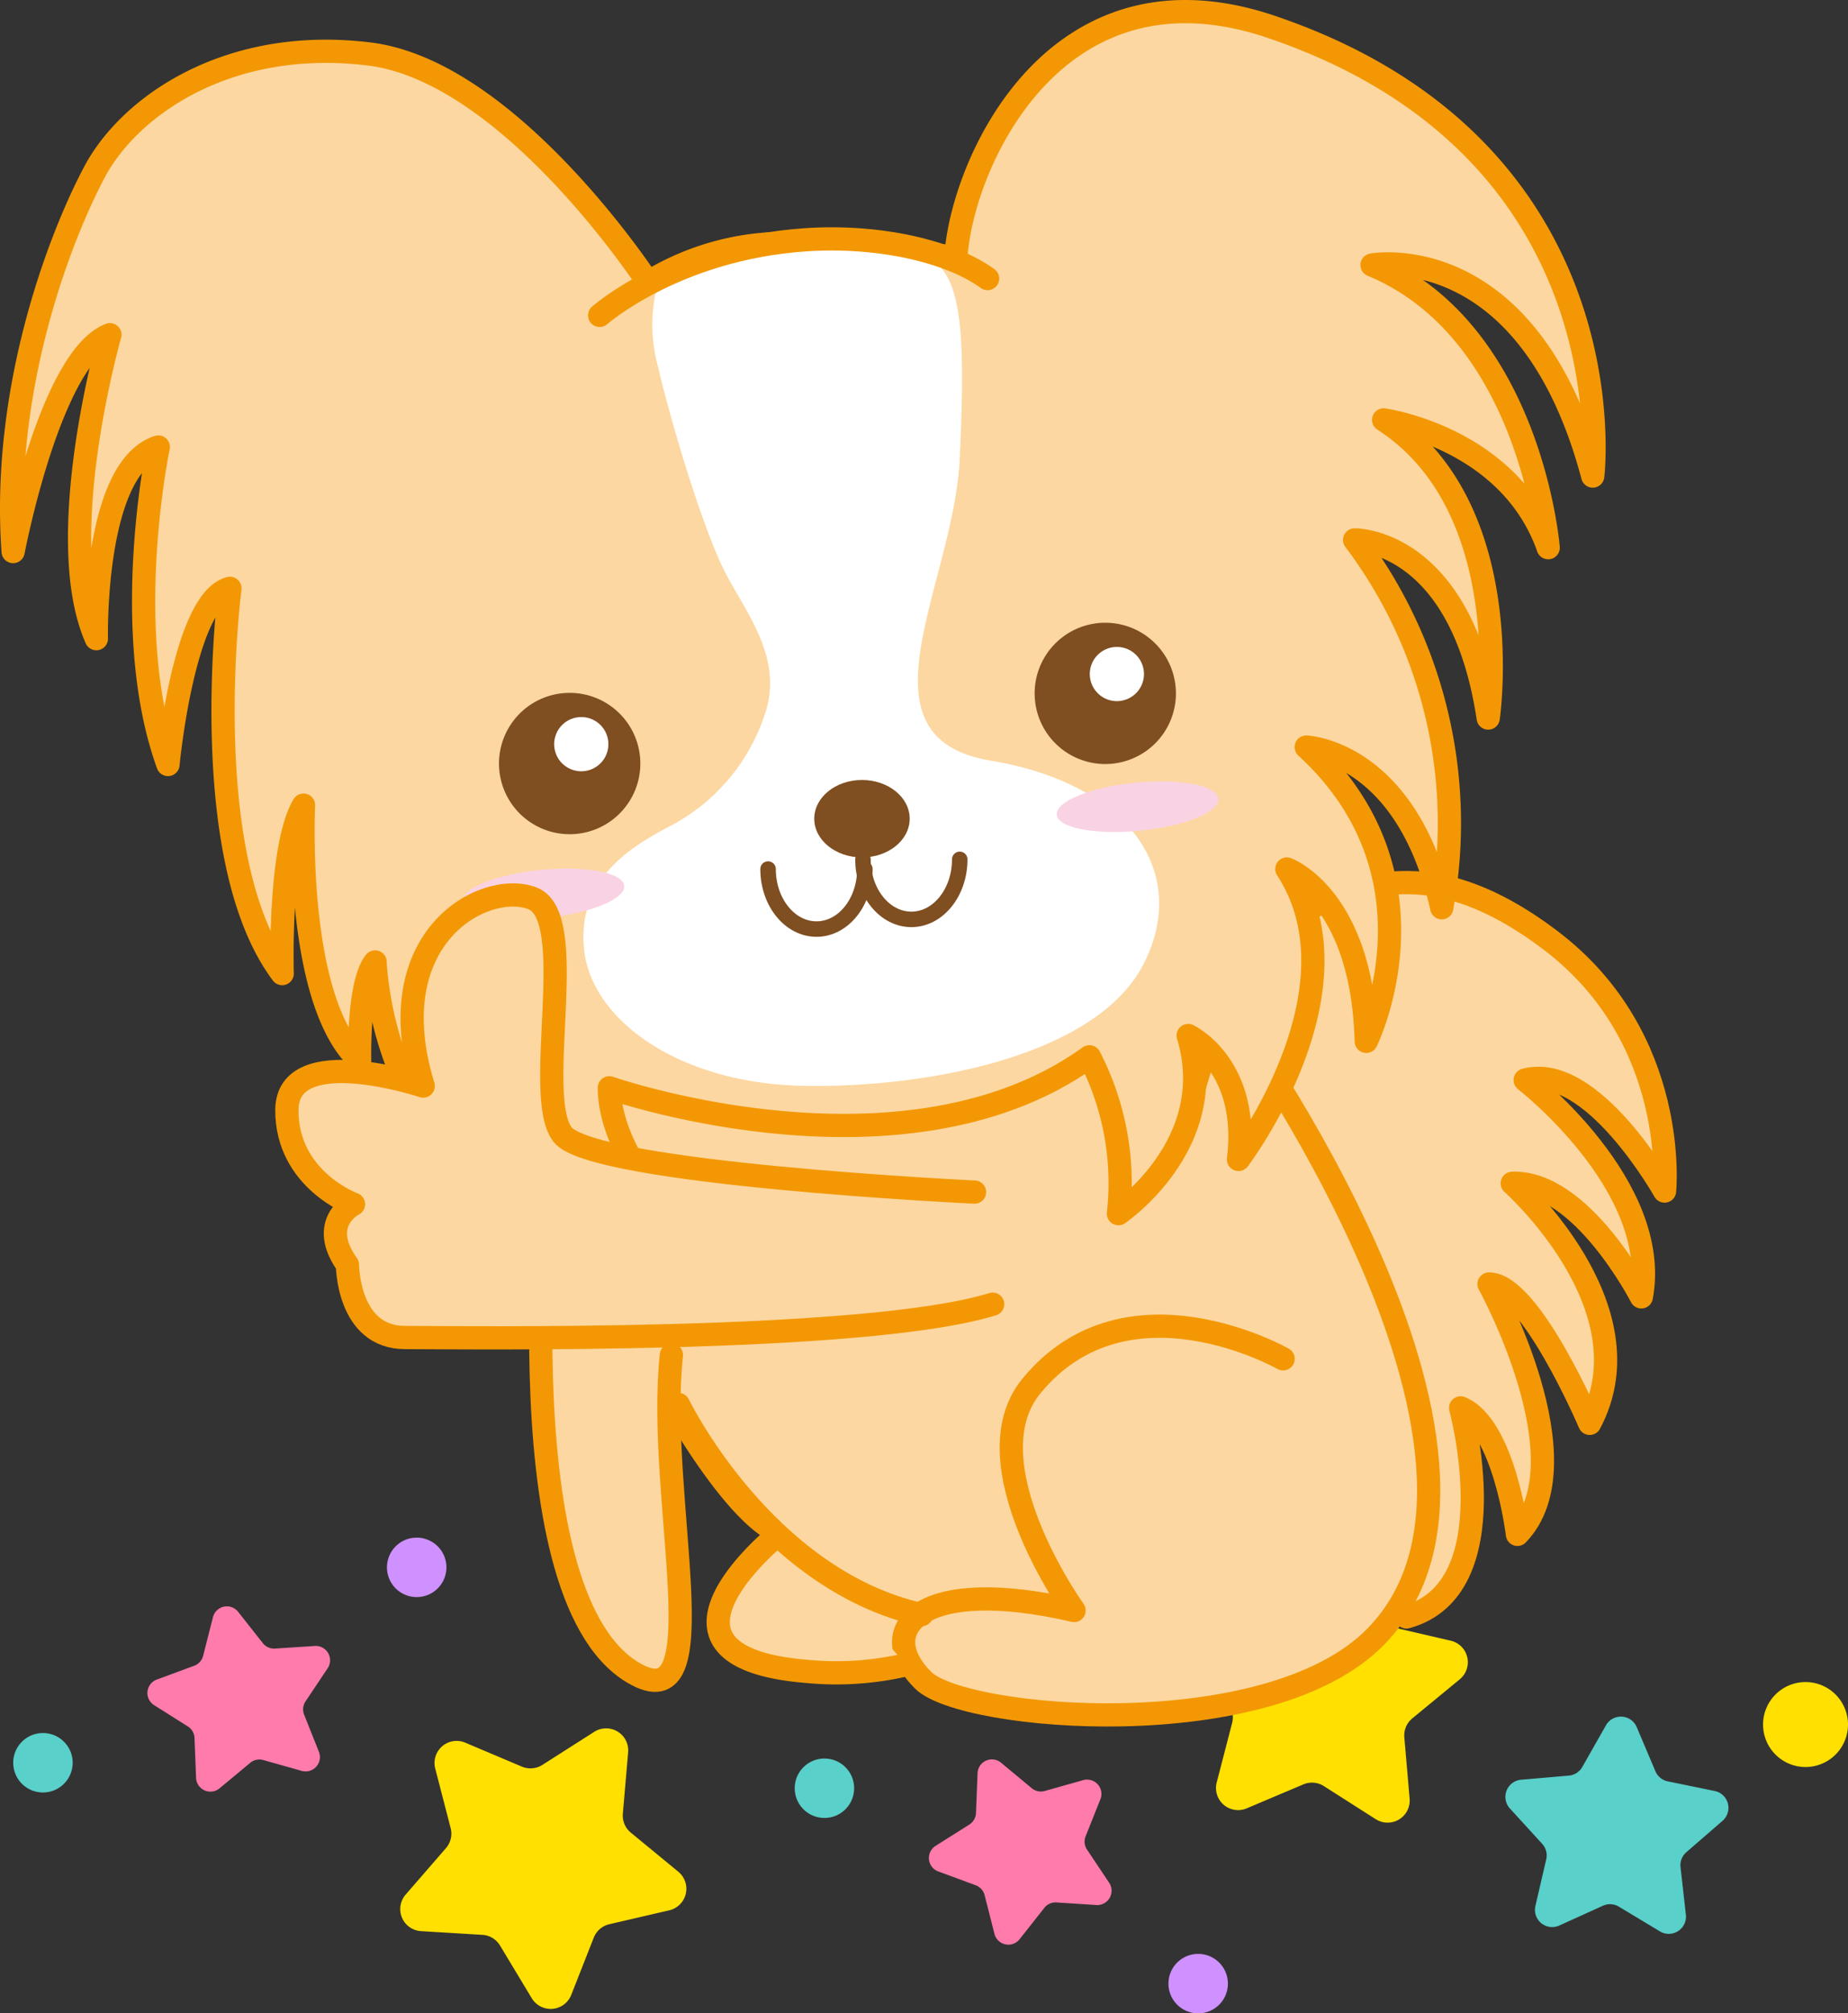
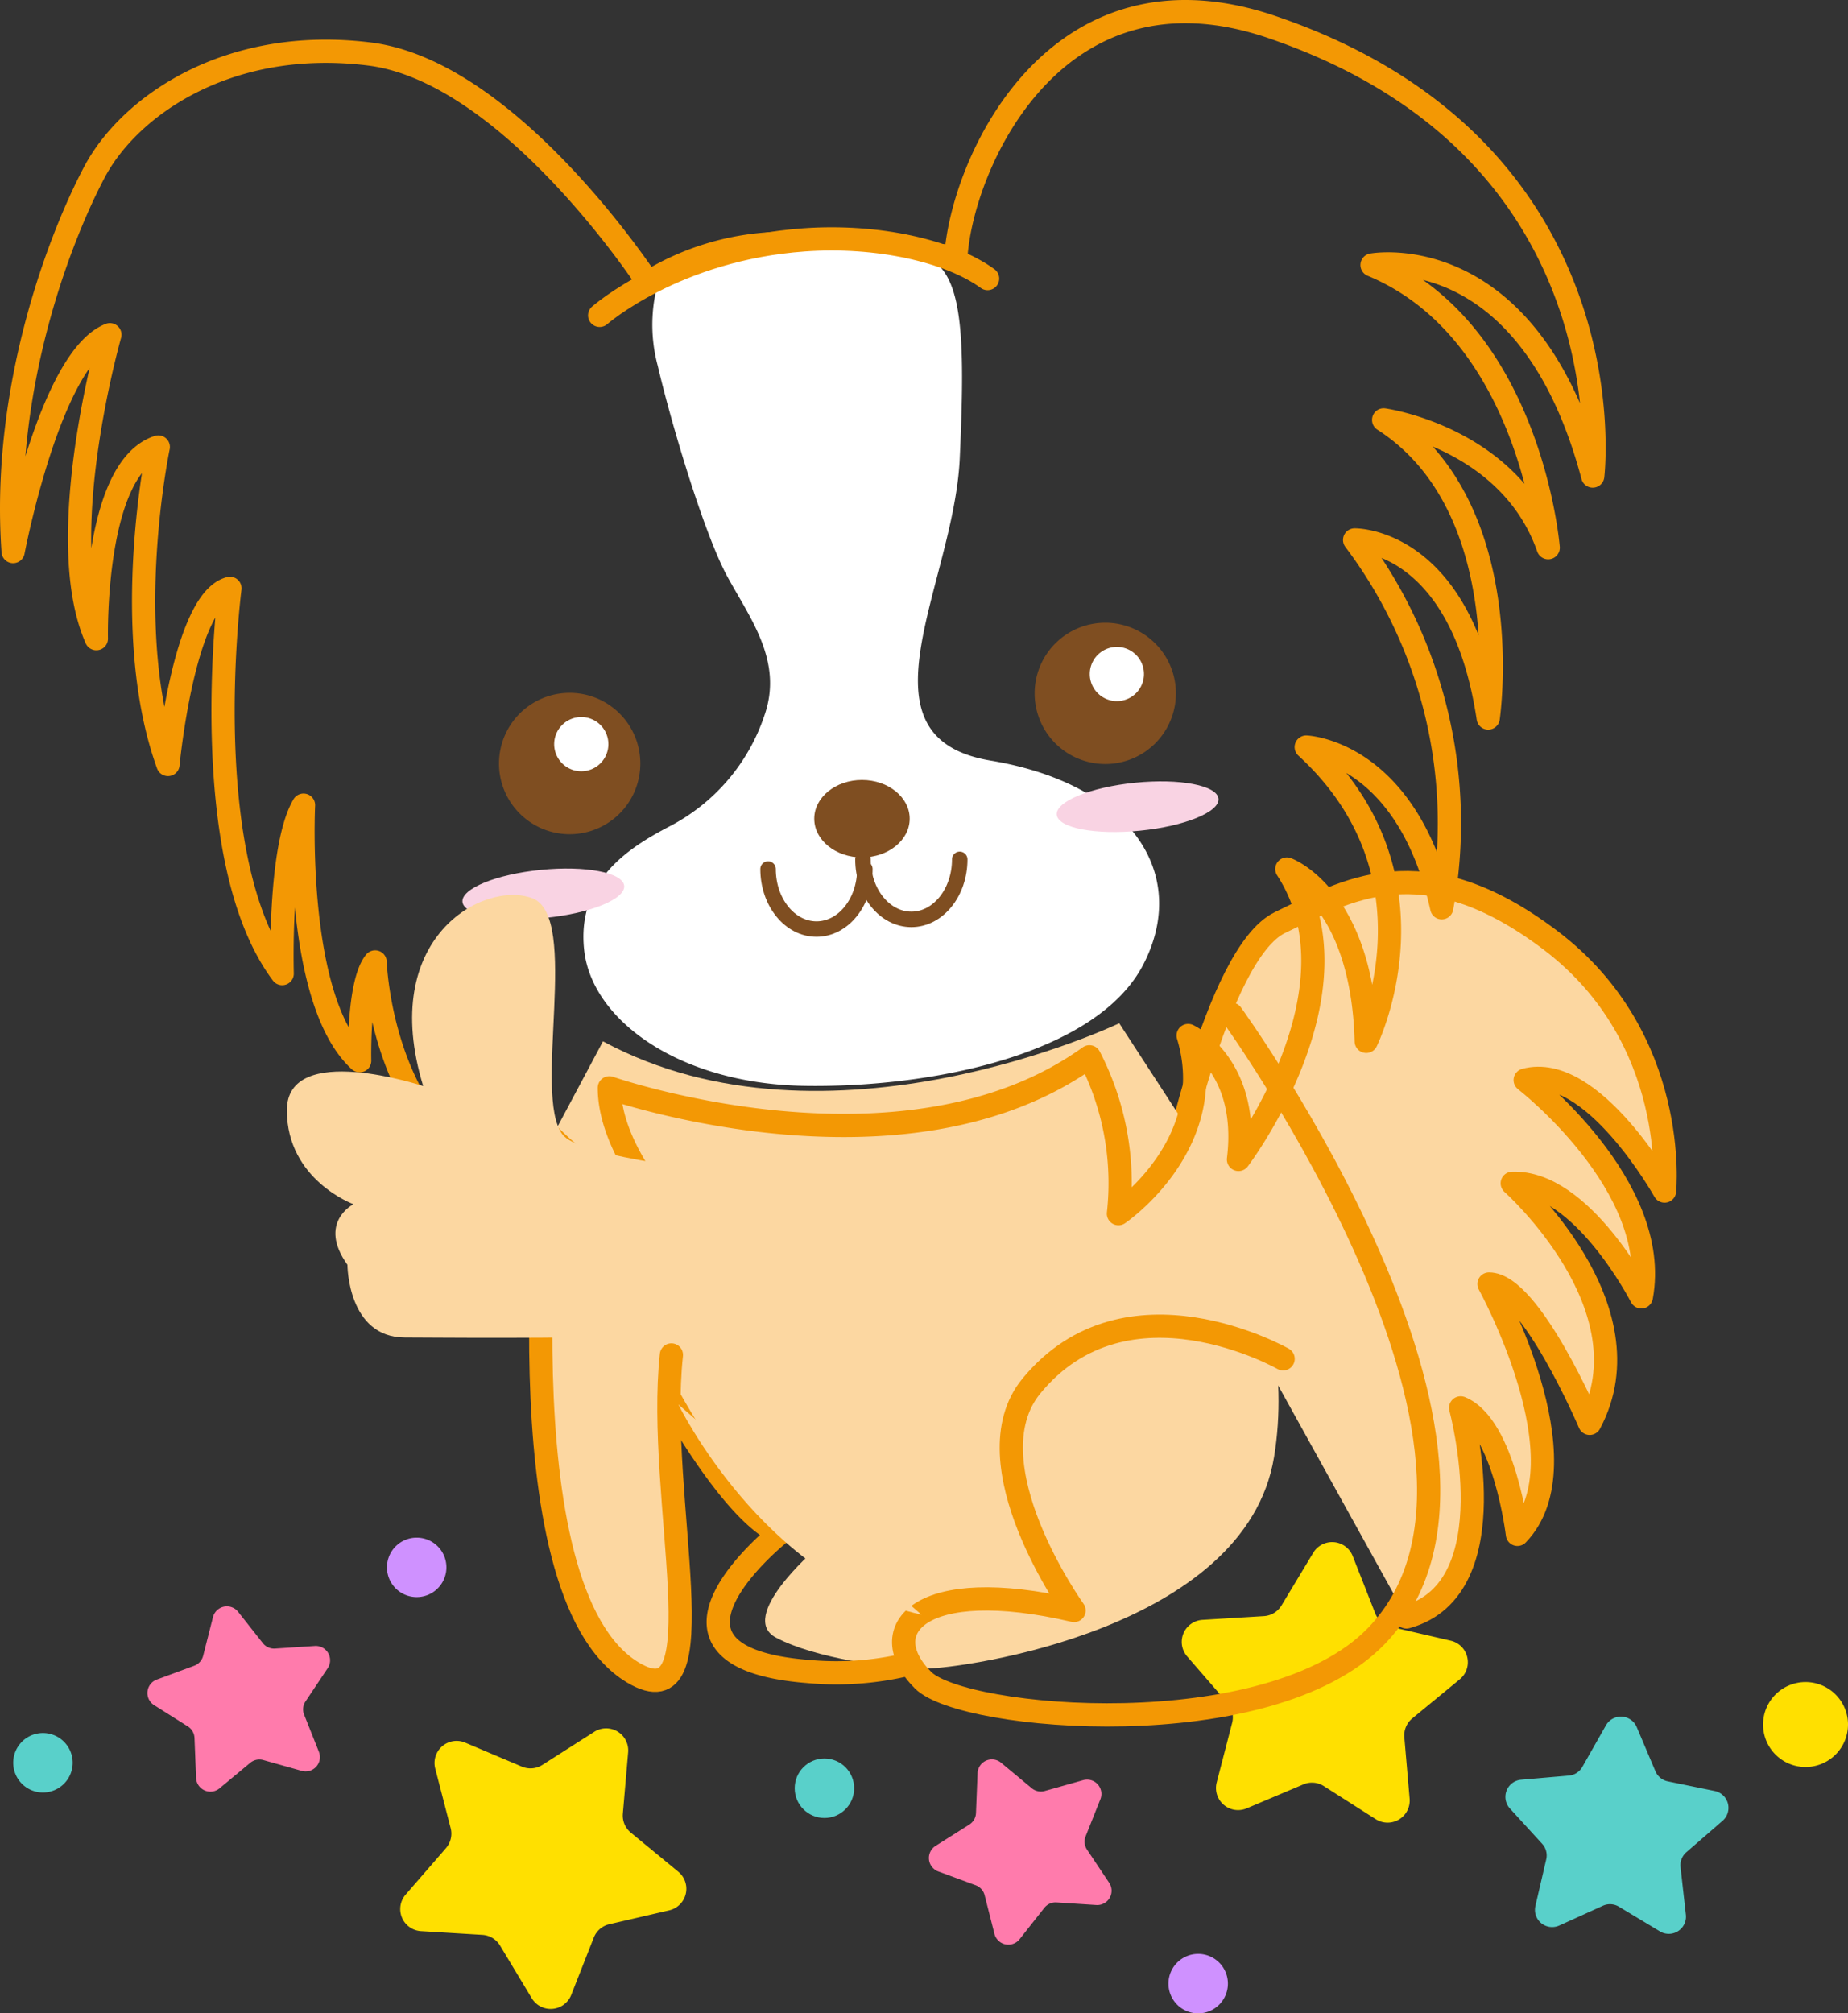
<svg xmlns="http://www.w3.org/2000/svg" viewBox="0 0 152.805 166.465">
  <rect x="0" y="0" width="152.805" height="166.465" fill="#333333" stroke="none" />
  <title>c-dog-iine</title>
  <line x1="50.906" y1="146.799" x2="102.992" y2="146.799" fill="#f8f4ec" />
  <path d="M128.933,159.203l3.606-1.636a1.422,1.422,0,0,1,1.321.077l3.392,2.043a1.422,1.422,0,0,0,2.147-1.377l-.442-3.935a1.423,1.423,0,0,1,.481-1.233l2.991-2.595a1.422,1.422,0,0,0-.646-2.467l-3.879-.796a1.423,1.423,0,0,1-1.024-.839l-1.544-3.646a1.422,1.422,0,0,0-2.546-.148l-1.955,3.443a1.422,1.422,0,0,1-1.114.714l-3.945.341a1.422,1.422,0,0,0-.928,2.376l2.67,2.924a1.422,1.422,0,0,1,.335,1.28l-.895,3.857A1.422,1.422,0,0,0,128.933,159.203Z" fill="#59d0ca" />
  <path d="M103.086,149.515l4.685-1.982a1.827,1.827,0,0,1,1.694.142l4.289,2.735a1.827,1.827,0,0,0,2.803-1.698l-.438-5.068a1.827,1.827,0,0,1,.659-1.567l3.927-3.234a1.827,1.827,0,0,0-.749-3.19l-4.955-1.15a1.827,1.827,0,0,1-1.287-1.111l-1.862-4.734a1.827,1.827,0,0,0-3.265-.274l-2.625,4.357a1.826,1.826,0,0,1-1.454.881l-5.078.309A1.827,1.827,0,0,0,98.16,136.951l3.333,3.843a1.828,1.828,0,0,1,.388,1.656l-1.276,4.924A1.827,1.827,0,0,0,103.086,149.515Z" fill="#ffe000" />
  <path d="M96.615,164.007a2.458,2.458,0,1,0,2.458-2.458A2.458,2.458,0,0,0,96.615,164.007Z" fill="#cf91ff" />
  <circle cx="68.169" cy="147.852" r="2.458" fill="#59d0ca" />
  <path d="M84.308,160.333l2.043-2.59a1.185,1.185,0,0,1,1.008-.449l3.292.214a1.185,1.185,0,0,0,1.062-1.84l-1.832-2.744a1.186,1.186,0,0,1-.115-1.097l1.221-3.064a1.185,1.185,0,0,0-1.422-1.58l-3.176.895a1.185,1.185,0,0,1-1.079-.229l-2.537-2.108a1.185,1.185,0,0,0-1.941.864L80.701,149.901a1.185,1.185,0,0,1-.551.955L77.36,152.618a1.185,1.185,0,0,0,.222,2.113l3.095,1.143a1.184,1.184,0,0,1,.738.819l.813,3.197A1.185,1.185,0,0,0,84.308,160.333Z" fill="#ff7bac" />
  <path d="M38.468,144.083,43.153,146.065a1.827,1.827,0,0,0,1.694-.142l4.289-2.735a1.827,1.827,0,0,1,2.803,1.698l-.438,5.068a1.828,1.828,0,0,0,.659,1.568l3.927,3.233a1.827,1.827,0,0,1-.749,3.19l-4.955,1.15a1.827,1.827,0,0,0-1.287,1.111l-1.862,4.734a1.827,1.827,0,0,1-3.265.274l-2.625-4.358a1.829,1.829,0,0,0-1.454-.881l-5.078-.308a1.827,1.827,0,0,1-1.27-3.021l3.333-3.843a1.827,1.827,0,0,0,.388-1.655l-1.276-4.924A1.827,1.827,0,0,1,38.468,144.083Z" fill="#ffe000" />
  <path d="M31.997,129.59a2.458,2.458,0,1,1,2.458,2.458A2.458,2.458,0,0,1,31.997,129.59Z" fill="#cf91ff" />
  <path d="M1.093,145.745a2.458,2.458,0,1,1,2.458,2.458A2.458,2.458,0,0,1,1.093,145.745Z" fill="#59d0ca" />
  <path d="M145.781,142.585a3.512,3.512,0,1,1,3.512,3.512A3.512,3.512,0,0,1,145.781,142.585Z" fill="#ffe000" />
  <path d="M19.689,133.265l2.043,2.59a1.185,1.185,0,0,0,1.008.449l3.292-.215a1.185,1.185,0,0,1,1.062,1.841l-1.832,2.744a1.185,1.185,0,0,0-.115,1.097l1.221,3.065a1.185,1.185,0,0,1-1.422,1.58l-3.176-.895a1.185,1.185,0,0,0-1.079.229l-2.537,2.109a1.185,1.185,0,0,1-1.941-.865l-.13-3.296a1.185,1.185,0,0,0-.551-.955l-2.79-1.762a1.185,1.185,0,0,1,.222-2.114l3.095-1.143a1.185,1.185,0,0,0,.738-.819l.813-3.198A1.185,1.185,0,0,1,19.689,133.265Z" fill="#ff7bac" />
  <path d="M96.659,98.264s3.844-19.421,9.174-21.983c5.34-2.561,11.738-6.617,22.411,1.493,10.671,8.112,9.392,20.703,9.392,20.703s-5.976-10.67-11.524-9.177c0,0,11.309,8.748,9.604,17.927,0,0-4.911-9.603-10.674-9.391,0,0,11.528,10.245,6.404,19.848,0,0-4.906-11.523-8.325-11.523,0,0,8.111,14.726,2.351,20.701,0,0-1.07-8.964-4.697-10.458,0,0,4.056,14.941-4.482,17.287" fill="#fcd7a1" />
  <path d="M96.659,98.264s3.844-19.421,9.174-21.983c5.34-2.561,11.738-6.617,22.411,1.493,10.671,8.112,9.392,20.703,9.392,20.703s-5.976-10.67-11.524-9.177c0,0,11.309,8.748,9.604,17.927,0,0-4.911-9.603-10.674-9.391,0,0,11.528,10.245,6.404,19.848,0,0-4.906-11.523-8.325-11.523,0,0,8.111,14.726,2.351,20.701,0,0-1.07-8.964-4.697-10.458,0,0,4.056,14.941-4.482,17.287" fill="none" stroke="#f39804" stroke-linecap="round" stroke-linejoin="round" stroke-width="1.921" />
  <path d="M45.594,94.1s1.706,9.713,3.201,12.06c1.494,2.347,11.311,19.42,18.569,21.982,0,0-6.404,5.548-3.201,7.256,3.201,1.708,9.387,2.561,12.376,2.561,2.987,0,26.464-3.202,28.81-17.5,2.351-14.299-7.255-27.32-7.255-27.32L92.545,84.604S68.43,96.13,49.859,86.097Z" fill="#fcd7a1" />
-   <path d="M101.83,83.855s26.464,36.497,11.952,51.437c-8.866,9.125-34.136,6.948-37.456,3.627-4.16-4.161-.322-8.751,12.484-5.762,0,0-8.754-12.204-3.522-18.567,7.897-9.605,20.809-2.242,20.809-2.242" fill="#fcd7a1" />
  <path d="M101.83,83.855s26.464,36.497,11.952,51.437c-8.866,9.125-34.136,6.948-37.456,3.627-4.16-4.161-.322-8.751,12.484-5.762,0,0-8.754-12.204-3.522-18.567,7.897-9.605,20.809-2.242,20.809-2.242" fill="none" stroke="#f39804" stroke-linecap="round" stroke-linejoin="round" stroke-width="1.921" />
  <path d="M45.594,94.1s-4.477,37.453,6.727,44.177c7.303,4.382,1.917-14.404,3.195-26.249" fill="#fcd7a1" />
  <path d="M45.594,94.1s-4.477,37.453,6.727,44.177c7.303,4.382,1.917-14.404,3.195-26.249" fill="none" stroke="#f39804" stroke-linecap="round" stroke-linejoin="round" stroke-width="1.921" />
-   <path d="M55.516,115.87s5.121,9.284,8.965,10.885c0,0-12.879,10.244,2.321,11.444a25.239,25.239,0,0,0,8.135-.561" fill="#fcd7a1" />
  <path d="M55.516,115.87s5.121,9.284,8.965,10.885c0,0-12.879,10.244,2.321,11.444a25.239,25.239,0,0,0,8.135-.561" fill="none" stroke="#f39804" stroke-linecap="round" stroke-linejoin="round" stroke-width="1.921" />
-   <path d="M79.037,21.272c.48-7.683,8.163-25.13,26.091-19.048,29.858,10.131,26.57,37.136,26.57,37.136-5.283-19.849-18.248-17.448-18.248-17.448,13.125,5.445,14.565,23.37,14.565,23.37-3.201-9.124-13.605-10.564-13.605-10.564,11.206,7.202,8.645,24.65,8.645,24.65-2.243-14.886-11.045-14.725-11.045-14.725a38.909,38.909,0,0,1,7.202,30.411c-2.881-12.966-11.204-13.286-11.204-13.286,11.684,10.724,4.962,24.33,4.962,24.33-.321-12.004-6.564-14.247-6.564-14.247,6.564,10.085-3.999,24.011-3.999,24.011.959-7.844-4.162-10.244-4.162-10.244,2.72,8.965-5.764,14.727-5.764,14.727A22.747,22.747,0,0,0,90.081,87.378C74.716,98.424,50.385,89.94,50.385,89.94c0,4.161,3.361,8.323,3.361,8.323C45.423,97.783,39.822,85.778,39.822,85.778c-1.603,4.001,2.559,12.005,2.559,12.005C31.498,94.263,31.017,79.534,31.017,79.534,29.578,81.297,29.739,87.7,29.739,87.7c-5.444-4.963-4.643-21.13-4.643-21.13-2.082,3.52-1.763,13.926-1.763,13.926-7.202-9.605-4.32-31.852-4.32-31.852-3.841.96-5.123,14.565-5.123,14.565C9.887,52.164,13.089,36.958,13.089,36.958c-5.44,1.762-5.121,15.846-5.121,15.846-3.68-8.322,1.12-25.13,1.12-25.13-4.962,1.922-8.002,17.928-8.002,17.928-.96-13.446,3.84-25.932,6.724-31.374C10.689,8.787,18.852,3.024,30.537,4.465c11.684,1.441,23.048,18.888,23.048,18.888a21.752,21.752,0,0,1,12.644-3.201c7.418.426,12.807,1.119,12.807,1.119" fill="#fcd7a1" />
  <path d="M79.037,21.272c.48-7.683,8.163-25.13,26.091-19.048,29.858,10.131,26.57,37.136,26.57,37.136-5.283-19.849-18.248-17.448-18.248-17.448,13.125,5.445,14.565,23.37,14.565,23.37-3.201-9.124-13.605-10.564-13.605-10.564,11.206,7.202,8.645,24.65,8.645,24.65-2.243-14.886-11.045-14.725-11.045-14.725a38.909,38.909,0,0,1,7.202,30.411c-2.881-12.966-11.204-13.286-11.204-13.286,11.684,10.724,4.962,24.33,4.962,24.33-.321-12.004-6.564-14.247-6.564-14.247,6.564,10.085-3.999,24.011-3.999,24.011.959-7.844-4.162-10.244-4.162-10.244,2.72,8.965-5.764,14.727-5.764,14.727A22.747,22.747,0,0,0,90.081,87.378C74.716,98.424,50.385,89.94,50.385,89.94c0,4.161,3.361,8.323,3.361,8.323C45.423,97.783,39.822,85.778,39.822,85.778c-1.603,4.001,2.559,12.005,2.559,12.005C31.498,94.263,31.017,79.534,31.017,79.534,29.578,81.297,29.739,87.7,29.739,87.7c-5.444-4.963-4.643-21.13-4.643-21.13-2.082,3.52-1.763,13.926-1.763,13.926-7.202-9.605-4.32-31.852-4.32-31.852-3.841.96-5.123,14.565-5.123,14.565C9.887,52.164,13.089,36.958,13.089,36.958c-5.44,1.762-5.121,15.846-5.121,15.846-3.68-8.322,1.12-25.13,1.12-25.13-4.962,1.922-8.002,17.928-8.002,17.928-.96-13.446,3.84-25.932,6.724-31.374C10.689,8.787,18.852,3.024,30.537,4.465c11.684,1.441,23.048,18.888,23.048,18.888a21.752,21.752,0,0,1,12.644-3.201C73.648,20.578,79.037,21.272,79.037,21.272Z" fill="none" stroke="#f39804" stroke-linecap="round" stroke-linejoin="round" stroke-width="1.921" />
  <path d="M54.786,22.232a13.035,13.035,0,0,0-.4,8.004c1.12,4.803,3.844,13.926,5.762,17.446,1.922,3.52,4.643,7.043,3.042,11.525a16.058,16.058,0,0,1-7.841,9.124c-3.364,1.76-7.685,4.481-7.044,10.244C48.943,84.339,56.147,89.62,66.552,89.78c10.404.161,24.17-2.561,28.011-10.084C98.406,72.172,93.443,64.81,81.918,62.889c-11.523-1.921-3.042-14.566-2.56-24.97.478-10.404.255-15.615-2.963-16.728-10.641-3.682-21.608,1.041-21.608,1.041" fill="#fff" />
  <path d="M49.584,26.075s6.226-5.486,16.924-6.243c6.038-.428,11.997.906,15.153,3.201" fill="none" stroke="#f39804" stroke-linecap="round" stroke-linejoin="round" stroke-width="1.921" />
  <path d="M71.513,71.852c0,2.742-1.79,4.964-3.999,4.964-2.211,0-4.005-2.222-4.005-4.964" fill="none" stroke="#7f4e21" stroke-linecap="round" stroke-linejoin="round" stroke-width="1.28" />
  <path d="M79.358,71.052c0,2.741-1.79,4.963-4.001,4.963s-4.002-2.222-4.002-4.963" fill="none" stroke="#7f4e21" stroke-linecap="round" stroke-linejoin="round" stroke-width="1.28" />
  <path d="M75.219,67.691c0,1.769-1.766,3.201-3.944,3.201-2.179,0-3.947-1.432-3.947-3.201,0-1.768,1.768-3.202,3.947-3.202,2.178,0,3.944,1.434,3.944,3.202" fill="#7f4e21" />
  <path d="M52.947,63.13a5.843,5.843,0,1,1-5.843-5.843A5.842,5.842,0,0,1,52.947,63.13" fill="#7f4e21" />
  <path d="M50.305,61.529a2.241,2.241,0,1,1-2.24-2.242,2.239,2.239,0,0,1,2.24,2.242" fill="#fff" />
  <path d="M51.613,73.236c.108,1.097-2.796,2.283-6.491,2.651-3.691.367-6.774-.223-6.882-1.317-.108-1.096,2.794-2.284,6.487-2.649,3.694-.369,6.775.221,6.886,1.315" fill="#f9d3e3" />
  <path d="M100.753,66.033c.11,1.098-2.796,2.282-6.489,2.649-3.693.368-6.774-.221-6.885-1.315-.11-1.097,2.796-2.284,6.491-2.651,3.691-.368,6.772.222,6.882,1.317" fill="#f9d3e3" />
  <path d="M97.233,57.331a5.841,5.841,0,1,1-5.843-5.843,5.844,5.844,0,0,1,5.843,5.843" fill="#7f4e21" />
  <path d="M94.591,55.729A2.24,2.24,0,1,1,92.353,53.489a2.24,2.24,0,0,1,2.238,2.24" fill="#fff" />
  <path d="M56.095,116.125S63.138,130.592,76.197,133.503" fill="#fcd7a1" />
-   <path d="M56.095,116.125S63.138,130.592,76.197,133.503" fill="none" stroke="#f39804" stroke-linecap="round" stroke-linejoin="round" stroke-width="1.921" />
  <path d="M80.579,98.562s-31.561-1.503-34.065-4.759c-2.505-3.256,1.503-18.035-2.505-19.538-4.007-1.502-12.775,3.257-9.016,15.531,0,0-11.273-3.758-11.273,2.002,0,5.761,5.509,7.767,5.509,7.767s-3.004,1.502-.5,5.009c0,0,0,6.011,4.758,6.011,4.759,0,38.072.501,48.593-2.755" fill="#fcd7a1" />
-   <path d="M80.579,98.562s-31.561-1.503-34.065-4.759c-2.505-3.256,1.503-18.035-2.505-19.538-4.007-1.502-12.775,3.257-9.016,15.531,0,0-11.273-3.758-11.273,2.002,0,5.761,5.509,7.767,5.509,7.767s-3.004,1.502-.5,5.009c0,0,0,6.011,4.758,6.011,4.759,0,38.072.501,48.593-2.755" fill="none" stroke="#f39804" stroke-linecap="round" stroke-linejoin="round" stroke-width="1.921" />
</svg>